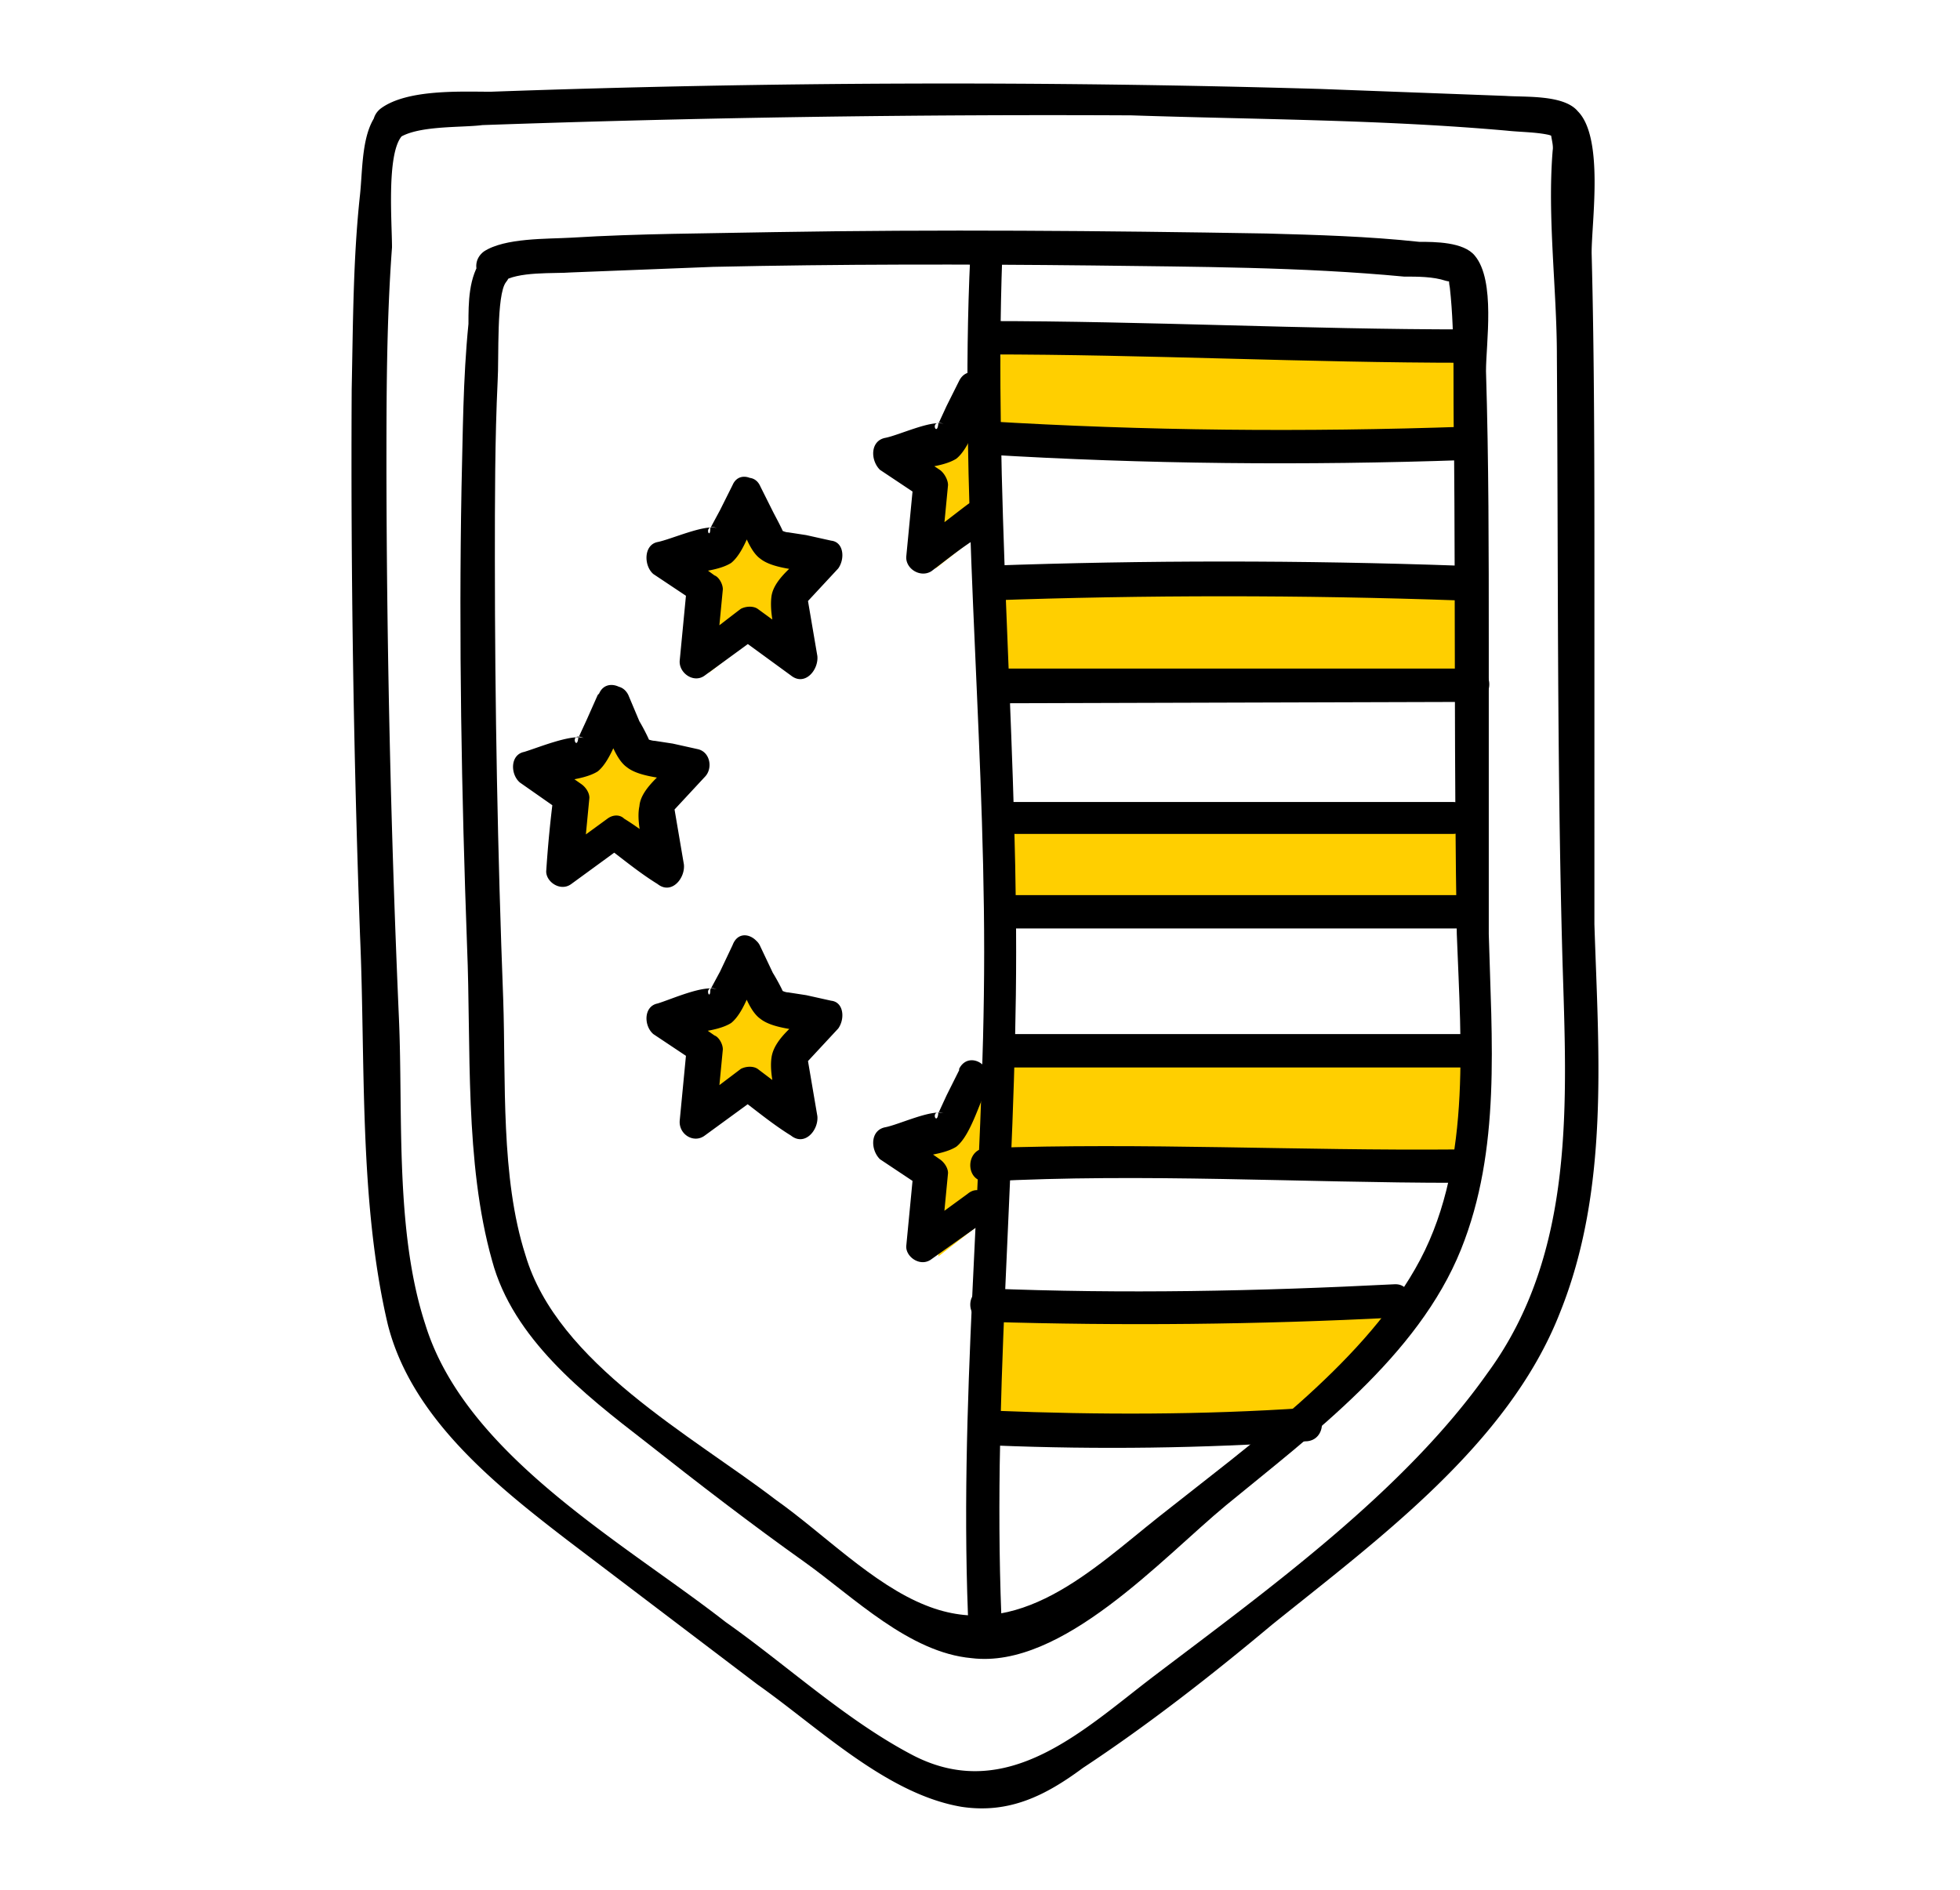
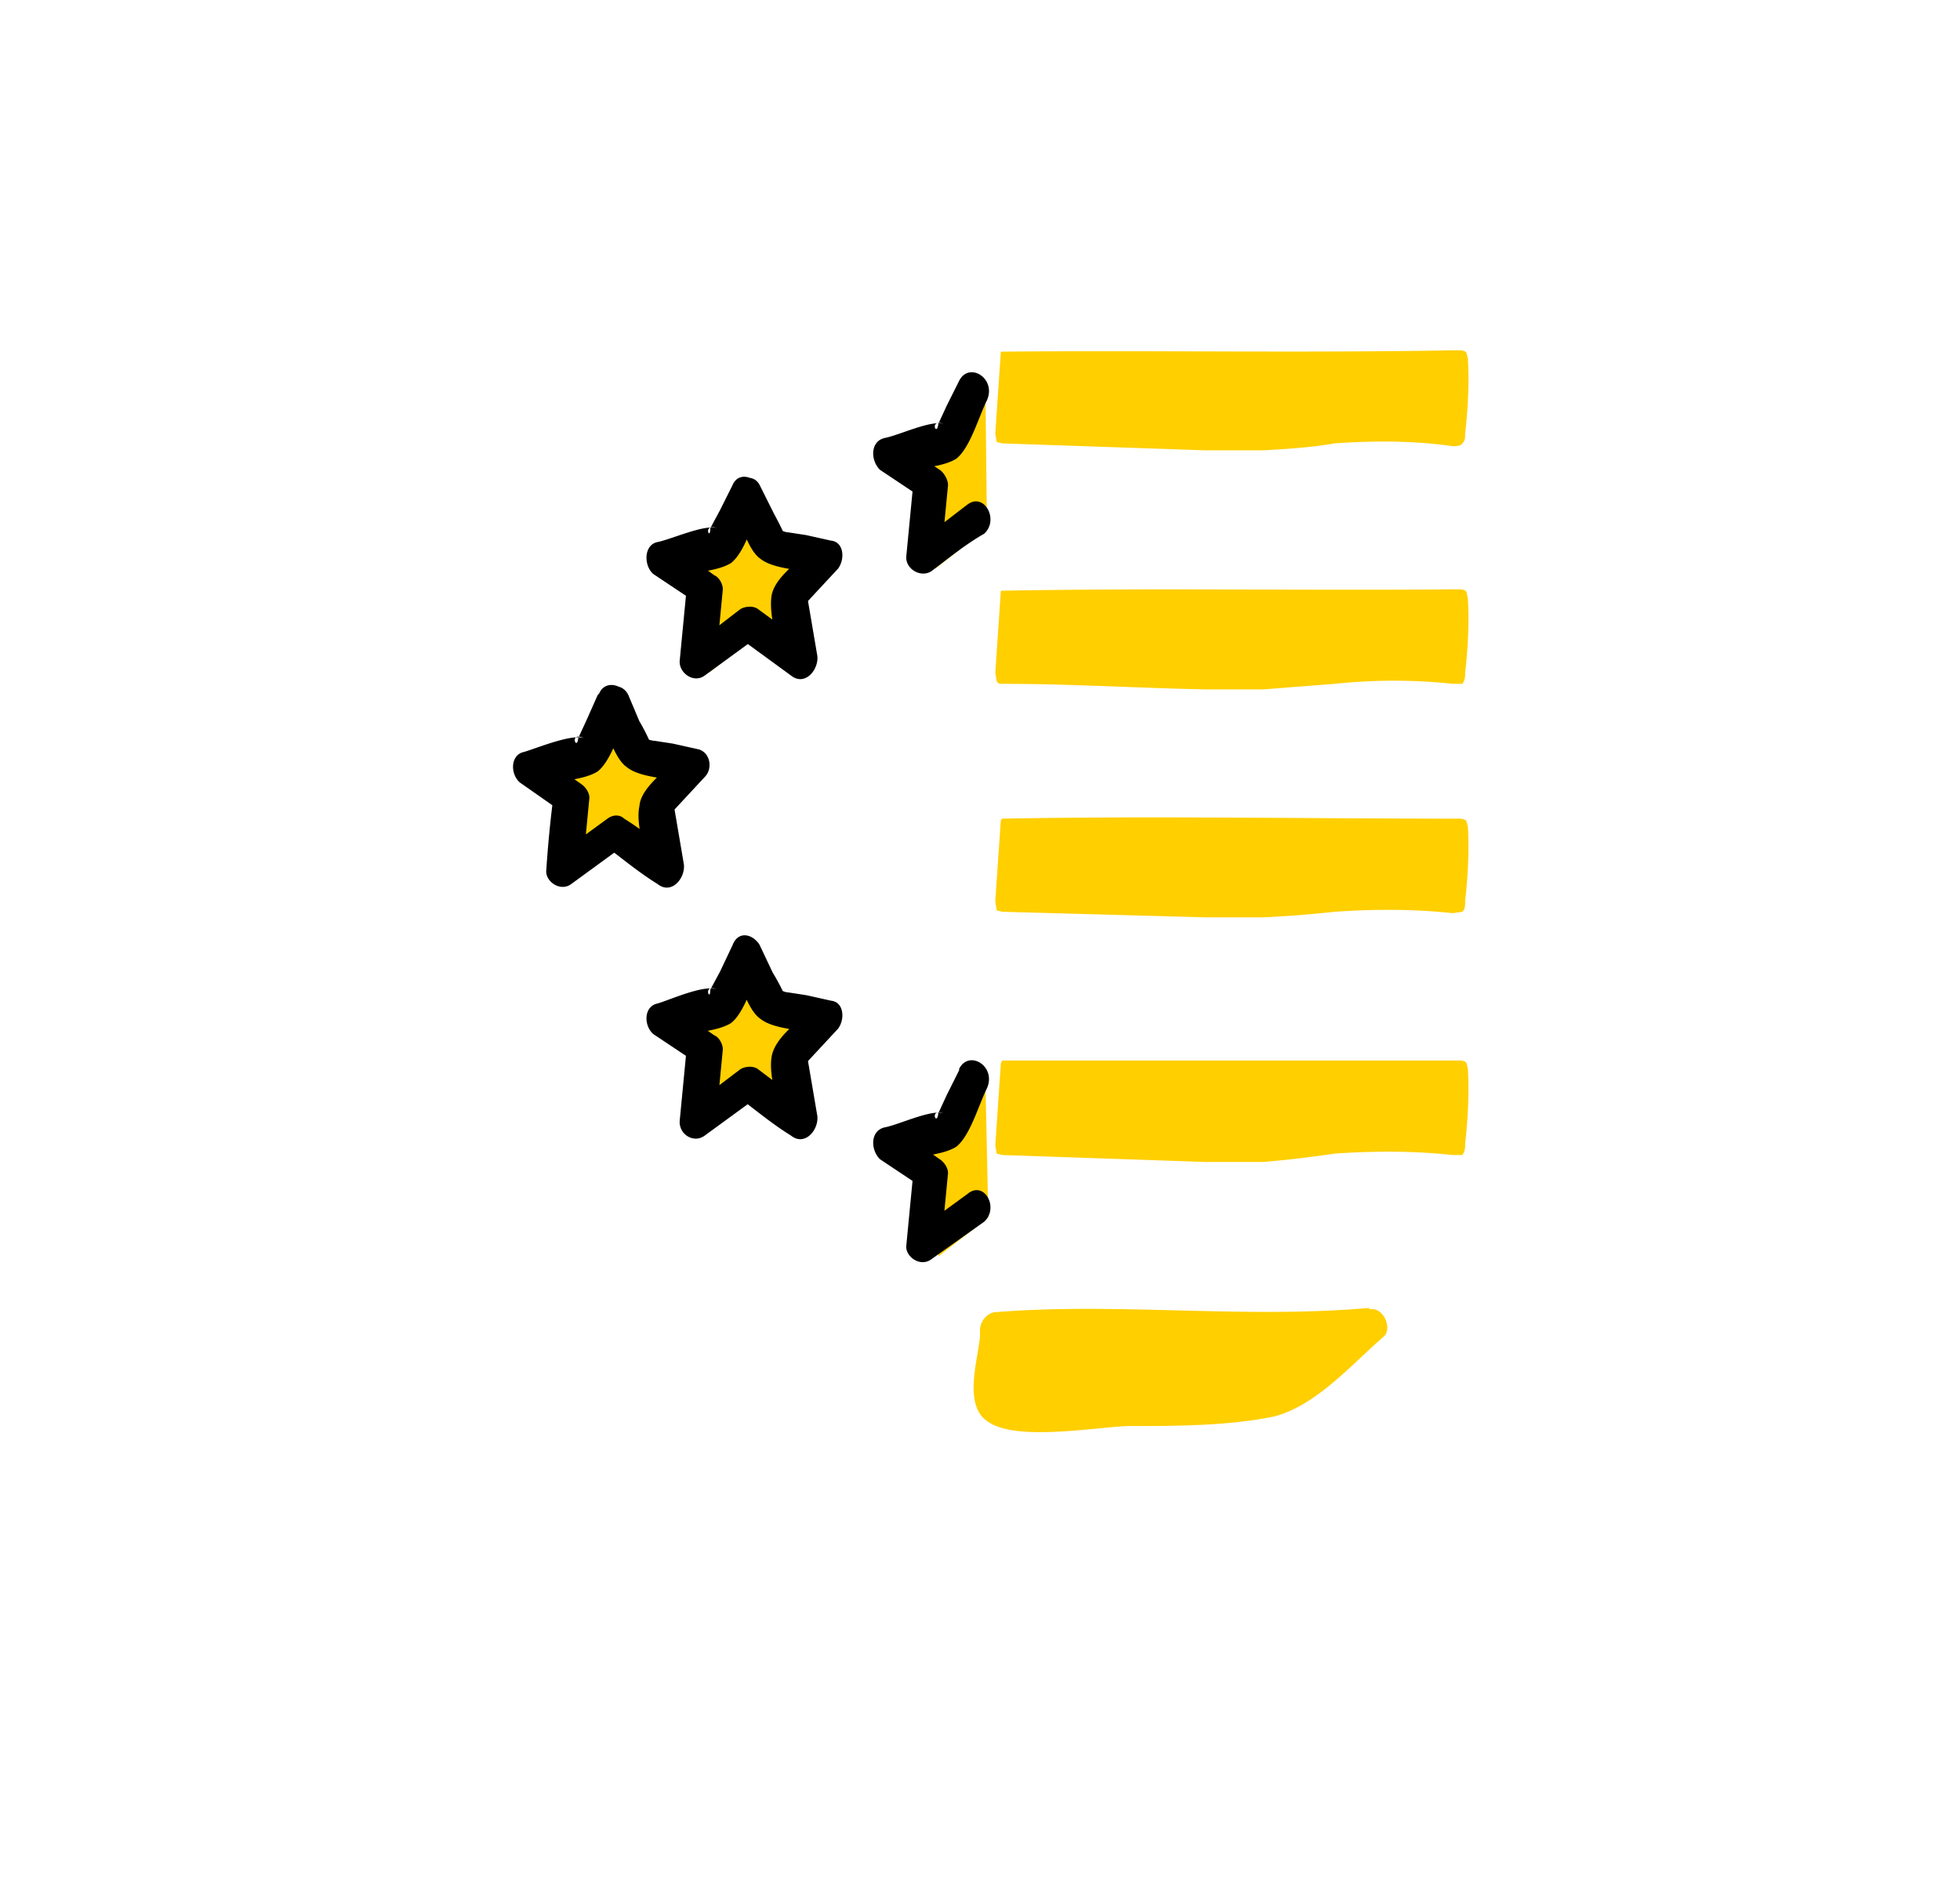
<svg xmlns="http://www.w3.org/2000/svg" width="141" height="136" fill="none">
-   <path fill="#fff" d="M0 0h141v136H0z" />
  <path fill="#FFCF00" d="M72 76.5l-.4 5.9.1.6.4.1 14.6.5h4.2A81 81 0 0096 83c2.9-.2 5.7-.2 8.5.1h.7c.2-.3.2-.5.2-.8.2-1.8.3-3.6.2-5.4l-.1-.4c-.1-.2-.4-.2-.7-.2H72.1zM72 59l-.4 5.8.1.7.4.1 14.6.4h4.2a81 81 0 005.1-.4c2.9-.2 5.7-.2 8.5.1l.7-.1c.2-.2.2-.4.2-.8.2-1.7.3-3.6.2-5.3l-.1-.4c-.1-.2-.4-.2-.7-.2-10.6 0-22-.2-32.7 0zM72 42.5l-.4 5.9.1.6c.1.2.2.2.4.2 4.9 0 9.7.3 14.6.4h4.2l5.1-.4c2.9-.3 5.7-.3 8.5 0h.7c.2-.3.2-.5.2-.8.2-1.7.3-3.6.2-5.3l-.1-.5c-.1-.2-.4-.2-.7-.2-10.6.1-22-.1-32.7.1zM72 25.3l-.4 5.9.1.6.4.1 14.6.5h4.2c1.7-.1 3.4-.2 5.1-.5 2.9-.2 5.7-.2 8.5.2.2 0 .6 0 .7-.2.2-.2.2-.4.2-.7.2-1.8.3-3.6.2-5.4l-.1-.4c-.1-.2-.4-.2-.7-.2-10.6.2-22 0-32.7.1zM98.5 94.1c-9 .8-18-.4-26.8.3-.7 0-1.2.7-1.2 1.3v.5c-.2 1.8-1.2 5 .6 6.1 2 1.4 7.6.4 10 .3 3.4 0 7.3 0 10.6-.7 3-.8 5.5-3.7 7.8-5.7.7-.5.1-2.2-1-2zM70.9 28.8L69 32.5l-4.2 1 3 2.2-.5 5.2L71 38M54.5 36.4l-1.7 3.7-4.3.9 3 2.2-.5 5.2 3.6-2.8 3.7 2.8-.7-4.7 2.6-2.8-4-.8-1.7-3.7zM45 51.3L43.1 55l-4.3 1 3 2-.4 5.3 3.7-2.7 3.5 2.7-.7-4.6 2.6-2.8-4-.9-1.7-3.7zM54.5 69.4l-1.7 3.7-4.3 1 3 2-.5 5.3 3.6-2.7 3.7 2.7-.7-4.7 2.6-2.7-4-.9-1.7-3.7zM70.9 78.3L69 82 65 83l3 2.2-.5 5.2 3.6-2.8" />
-   <path fill="#000" d="M28.6 10c1.3-1 4.6-.8 6.1-1a1161.8 1161.8 0 0146.7-.7c9 .3 18 .3 27 1.1.9.1 2.1.1 3 .3.4.1.8.4.4 0-.5-.6 0 .6-.1 1.1-.4 4.8.3 10 .3 14.8.1 14.5 0 29 .4 43.4.3 10.1 1 21.1-5.4 29.8-6 8.5-15.7 15.5-24 21.8-5 3.8-10.5 9.2-17.3 5.7-4.8-2.5-9.1-6.5-13.5-9.6-7.3-5.7-18.7-12-21.6-21.4-2.2-6.7-1.6-15.1-1.9-22a942 942 0 01-.9-39.3c0-5.4 0-10.8.4-16.2 0-1.8-.4-6.7.7-8 1-1.2-.7-2.9-1.7-1.7-1.2 1.4-1.1 4-1.3 5.9-.5 4.6-.5 9.2-.6 14a952 952 0 00.6 39.3c.4 9-.1 19.1 2 28 1.7 6.7 7.7 11.5 12.9 15.5l13.7 10.4c4.4 3.1 9.3 7.9 14.7 8.8 3.4.5 6-.8 8.7-2.8 4.7-3.1 9.3-6.7 13.6-10.3 7.7-6.2 17-13 20.7-22.4 3.6-8.9 2.8-18.7 2.5-28V41.4c0-7.7 0-15.5-.2-23.2 0-2.3.9-8.3-1-10.2-1-1.2-3.8-1-5.2-1.1L95 6.4a917 917 0 00-59.7.2c-2.1 0-6-.2-7.9 1.2-1.3 1-.1 3.1 1.2 2.1z" />
-   <path fill="#000" d="M36.1 20.3c1.1-.8 3.8-.6 5-.7l10.2-.4c9.1-.2 18.1-.2 27.3-.1 7.5.1 15 .1 22.4.8 1 0 2.1 0 3 .3 1 .3 0-1 .3.5.4 3.6.2 7.5.3 11.1.1 11.8 0 23.7.2 35.4.3 8 1.1 17-3 24.1-4 7-12.1 12.8-18.4 17.8-4.8 3.8-10.1 9.1-16.8 6.4-3.8-1.5-7.4-5.2-10.8-7.6-6-4.6-15.7-9.8-18-17.6-1.8-5.6-1.4-12.6-1.6-18.4-.4-10.5-.6-21.1-.6-31.7 0-4.2 0-8.6.2-12.8.1-1.6-.1-6.2.6-7.1 1-1.2-.7-3-1.7-1.7s-1 3.2-1 4.7c-.4 4-.4 7.9-.5 11.8-.2 10.9 0 22 .4 33 .3 7.2-.2 15.5 1.8 22.6 1.5 5.6 6.6 9.6 11 13 3.8 3 7.7 6 11.5 8.7 3.5 2.5 7.5 6.5 12 6.9 6.5.8 13.7-7.2 18.3-11 6.2-5.1 13.8-10.7 16.9-18.4 2.9-7.2 2.2-15.1 2-22.7v-21c0-6.5 0-13-.2-19.5 0-2 .7-6.5-.8-8.3-.8-1-2.9-1-4-1-3.7-.4-7.4-.5-11-.6-11.7-.2-23.6-.3-35.4-.1-4.9.1-9.7.1-14.6.4-1.7.1-4.8 0-6.3 1-1.3 1 0 3 1.3 2.2z" />
-   <path fill="#000" d="M69.8 18.4c-.8 16.8 1 33.4 1 50.1 0 16.5-1.9 32.6-1.1 49.2 0 1.5 2.5 1.6 2.4 0-.8-16.5 1-32.7 1-49.2 0-16.7-1.6-33.3-1-50 .2-1.6-2.3-1.6-2.3 0z" />
-   <path fill="#000" d="M71 95.1c9.8.3 19.5.2 29.3-.3 1.5-.1 1.5-2.5 0-2.4-9.8.5-19.5.7-29.3.3-1.6 0-1.6 2.3 0 2.4zM71.6 104c7.4.3 15 .2 22.3-.3 1.6 0 1.6-2.5 0-2.4-7.4.5-14.9.5-22.3.2-1.5 0-1.5 2.4 0 2.4zM72 76.8H106c1.6 0 1.7-2.5 0-2.4H72c-1.6 0-1.6 2.4 0 2.4zM71 85c11.3-.6 22.6.1 33.8.1 1.6 0 1.7-2.5 0-2.4-11.3.1-22.6-.5-33.8-.1-1.6 0-1.6 2.5 0 2.4zM72.8 66.8h32.6c1.5 0 1.6-2.5 0-2.4H72.8c-1.5-.1-1.5 2.4 0 2.4zM72 60h32.5c1.5 0 1.6-2.3 0-2.3H72c-1.6-.2-1.6 2.3 0 2.3zM71.5 50.6l34.4-.1c1.6 0 1.7-2.5 0-2.4H71.5c-1.6 0-1.6 2.5 0 2.5zM71.2 43.2c11.2-.4 22.5-.4 33.8 0 1.5 0 1.5-2.4 0-2.5-11.3-.4-22.6-.4-33.8 0-1.6 0-1.6 2.6 0 2.5zM71 25.5c11.5 0 23 .6 34.5.6 1.5 0 1.6-2.5 0-2.4-11.6 0-23-.6-34.5-.6-1.6 0-1.6 2.4 0 2.4zM70.9 32.7c11.5.7 23 .8 34.5.4 1.5 0 1.6-2.5 0-2.4-11.6.4-23 .3-34.5-.4-1.7 0-1.7 2.4 0 2.4z" />
  <path fill="#000" d="M69 27.4l-.9 1.8-.6 1.3c-.1 1-.7-.4.4 0-.9-.3-3.2.8-4.2 1-1.1.2-1.1 1.6-.4 2.3l3 2-.6-1-.5 5.2c-.1.9 1 1.6 1.8 1.1 1.2-.9 2.4-1.9 3.8-2.7 1.1-1 0-3-1.2-2.1-1.2.9-2.4 1.9-3.7 2.7l1.8 1.1.5-5.2c0-.4-.3-.9-.6-1.1l-3-2-.4 2.2c1.3-.3 3.5-.3 4.6-1 1-.8 1.6-3 2.2-4.2.7-1.6-1.3-2.8-2-1.4zM52.7 34.9l-.9 1.8-.7 1.3c0 1-.6-.4.5 0-.9-.3-3.3.8-4.3 1-1 .2-1 1.7-.3 2.3l3 2-.6-1-.5 5.2c-.1.9 1 1.7 1.8 1.1l3.7-2.7h-1.2l3.7 2.7c1 .8 2-.4 1.9-1.4l-.8-4.7-.3 1.2 2.6-2.8c.5-.7.4-1.9-.5-2l-1.8-.4-1.3-.2c-.4 0-1-.5-.5 0 .6.7-.4-1.1-.6-1.5l-.9-1.8c-.6-1.4-2.7-.2-2 1.2.5 1 1 3.3 2 4 1 .8 3.2.8 4.4 1.1l-.5-2c-1 1-2.9 2.2-3.1 3.6-.2 1.5.5 3.5.9 5a21 21 0 001.8-1.4l-3.7-2.7c-.3-.2-.8-.2-1.2 0-1.2.9-2.4 1.9-3.7 2.7l1.9 1.1.5-5.2c0-.4-.3-.9-.6-1l-3-2.2-.4 2.3c1.3-.3 3.5-.3 4.6-1 1-.8 1.6-3 2.1-4.2.7-1.5-1.4-2.8-2-1.4zM43 50l-.8 1.8-.6 1.3c-.1 1-.7-.5.4 0-.9-.3-3.3.7-4.3 1-1 .2-1 1.6-.3 2.2l3 2.1-.6-1a85 85 0 00-.5 5.2c-.1.8 1 1.6 1.8 1l3.7-2.7h-1.2c1.2.9 2.4 1.9 3.7 2.7 1 .8 2-.4 1.9-1.4l-.8-4.7c0 .5-.2.8-.3 1.2l2.6-2.8c.6-.6.4-1.8-.5-2l-1.8-.4-1.3-.2c-.4 0-1-.4-.5.1.6.7-.4-1.2-.6-1.5l-.8-1.9c-.7-1.4-2.8-.2-2.1 1.2.5 1.1 1 3.3 2 4 1 .8 3.2.8 4.4 1.1l-.5-2c-.9 1-2.9 2.3-3 3.7-.3 1.4.5 3.5.8 5a21 21 0 001.8-1.4c-1.2-.9-2.4-1.9-3.7-2.7-.3-.3-.8-.3-1.2 0L40 61.6l1.9 1 .5-5.2c0-.4-.3-.8-.6-1l-3-2.1-.4 2.3c1.3-.4 3.5-.4 4.6-1.1 1-.8 1.6-3 2.2-4.2.7-1.6-1.5-2.8-2.1-1.4zM52.7 68l-.9 1.9-.7 1.3c0 1-.6-.5.5 0-.9-.4-3.3.7-4.3 1-1 .2-1 1.6-.3 2.2l3 2-.6-1-.5 5.2c-.1 1 1 1.7 1.8 1.1l3.7-2.7h-1.2c1.2.9 2.4 1.9 3.7 2.7 1 .8 2-.4 1.9-1.4l-.8-4.7-.3 1.2 2.6-2.8c.5-.7.4-1.9-.5-2l-1.8-.4-1.3-.2c-.4 0-1-.5-.5 0 .6.7-.4-1.1-.6-1.4l-.9-1.9c-.6-1.4-2.7-.2-2 1.2.5 1.1 1 3.3 2 4 1 .8 3.2.8 4.4 1.1l-.5-2c-1 1-2.9 2.2-3.1 3.7-.2 1.4.5 3.4.9 5a21 21 0 001.8-1.4l-3.7-2.8c-.3-.2-.8-.2-1.2 0l-3.7 2.8 1.9 1 .5-5.2c0-.4-.3-.9-.6-1l-3-2.1-.4 2.2c1.3-.3 3.5-.3 4.6-1 1-.8 1.6-3 2.1-4.2.7-1.6-1.4-3-2-1.4zM69 77l-.9 1.8-.6 1.3c-.1 1-.7-.4.4 0-.9-.3-3.2.8-4.2 1-1.1.2-1.1 1.6-.4 2.3l3 2-.6-1-.5 5.2c-.1.8 1 1.6 1.8 1l3.8-2.7c1.1-1 0-3-1.2-2l-3.7 2.7 1.8 1 .5-5.2c0-.4-.3-.8-.6-1l-3-2.1-.4 2.3c1.3-.4 3.5-.4 4.6-1.1 1-.8 1.6-3 2.2-4.2.7-1.6-1.3-2.8-2-1.4z" />
</svg>